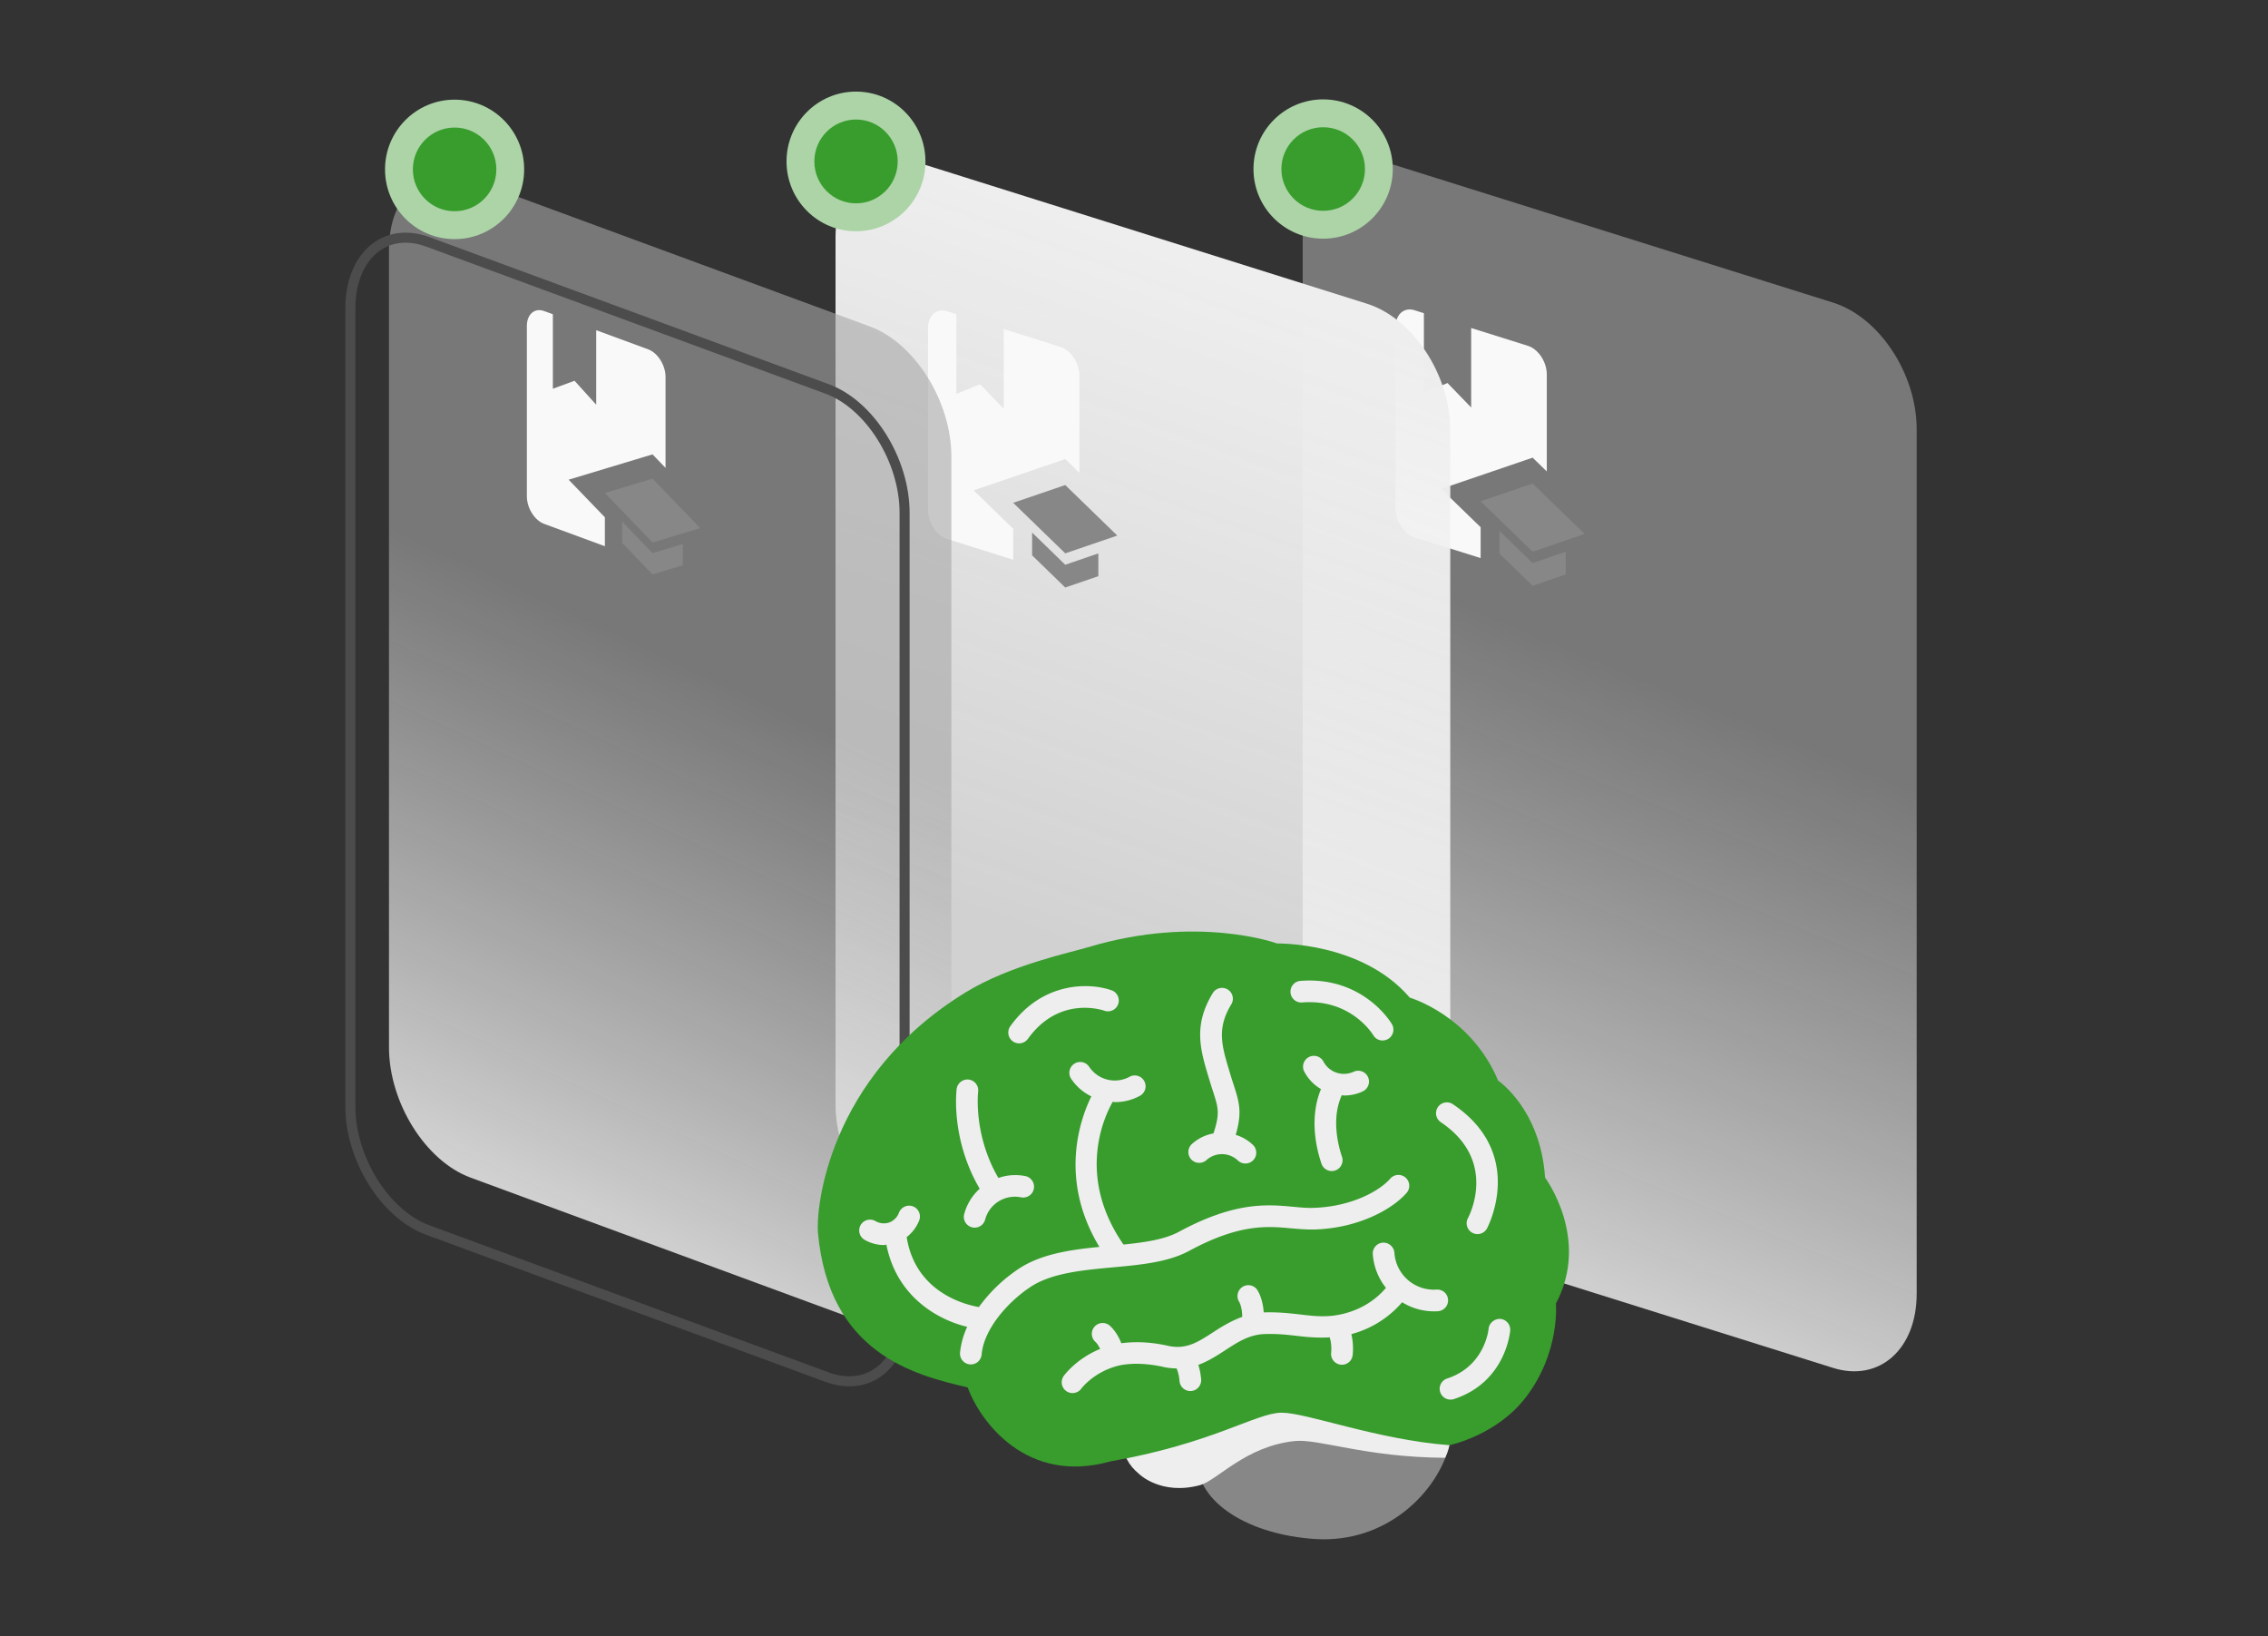
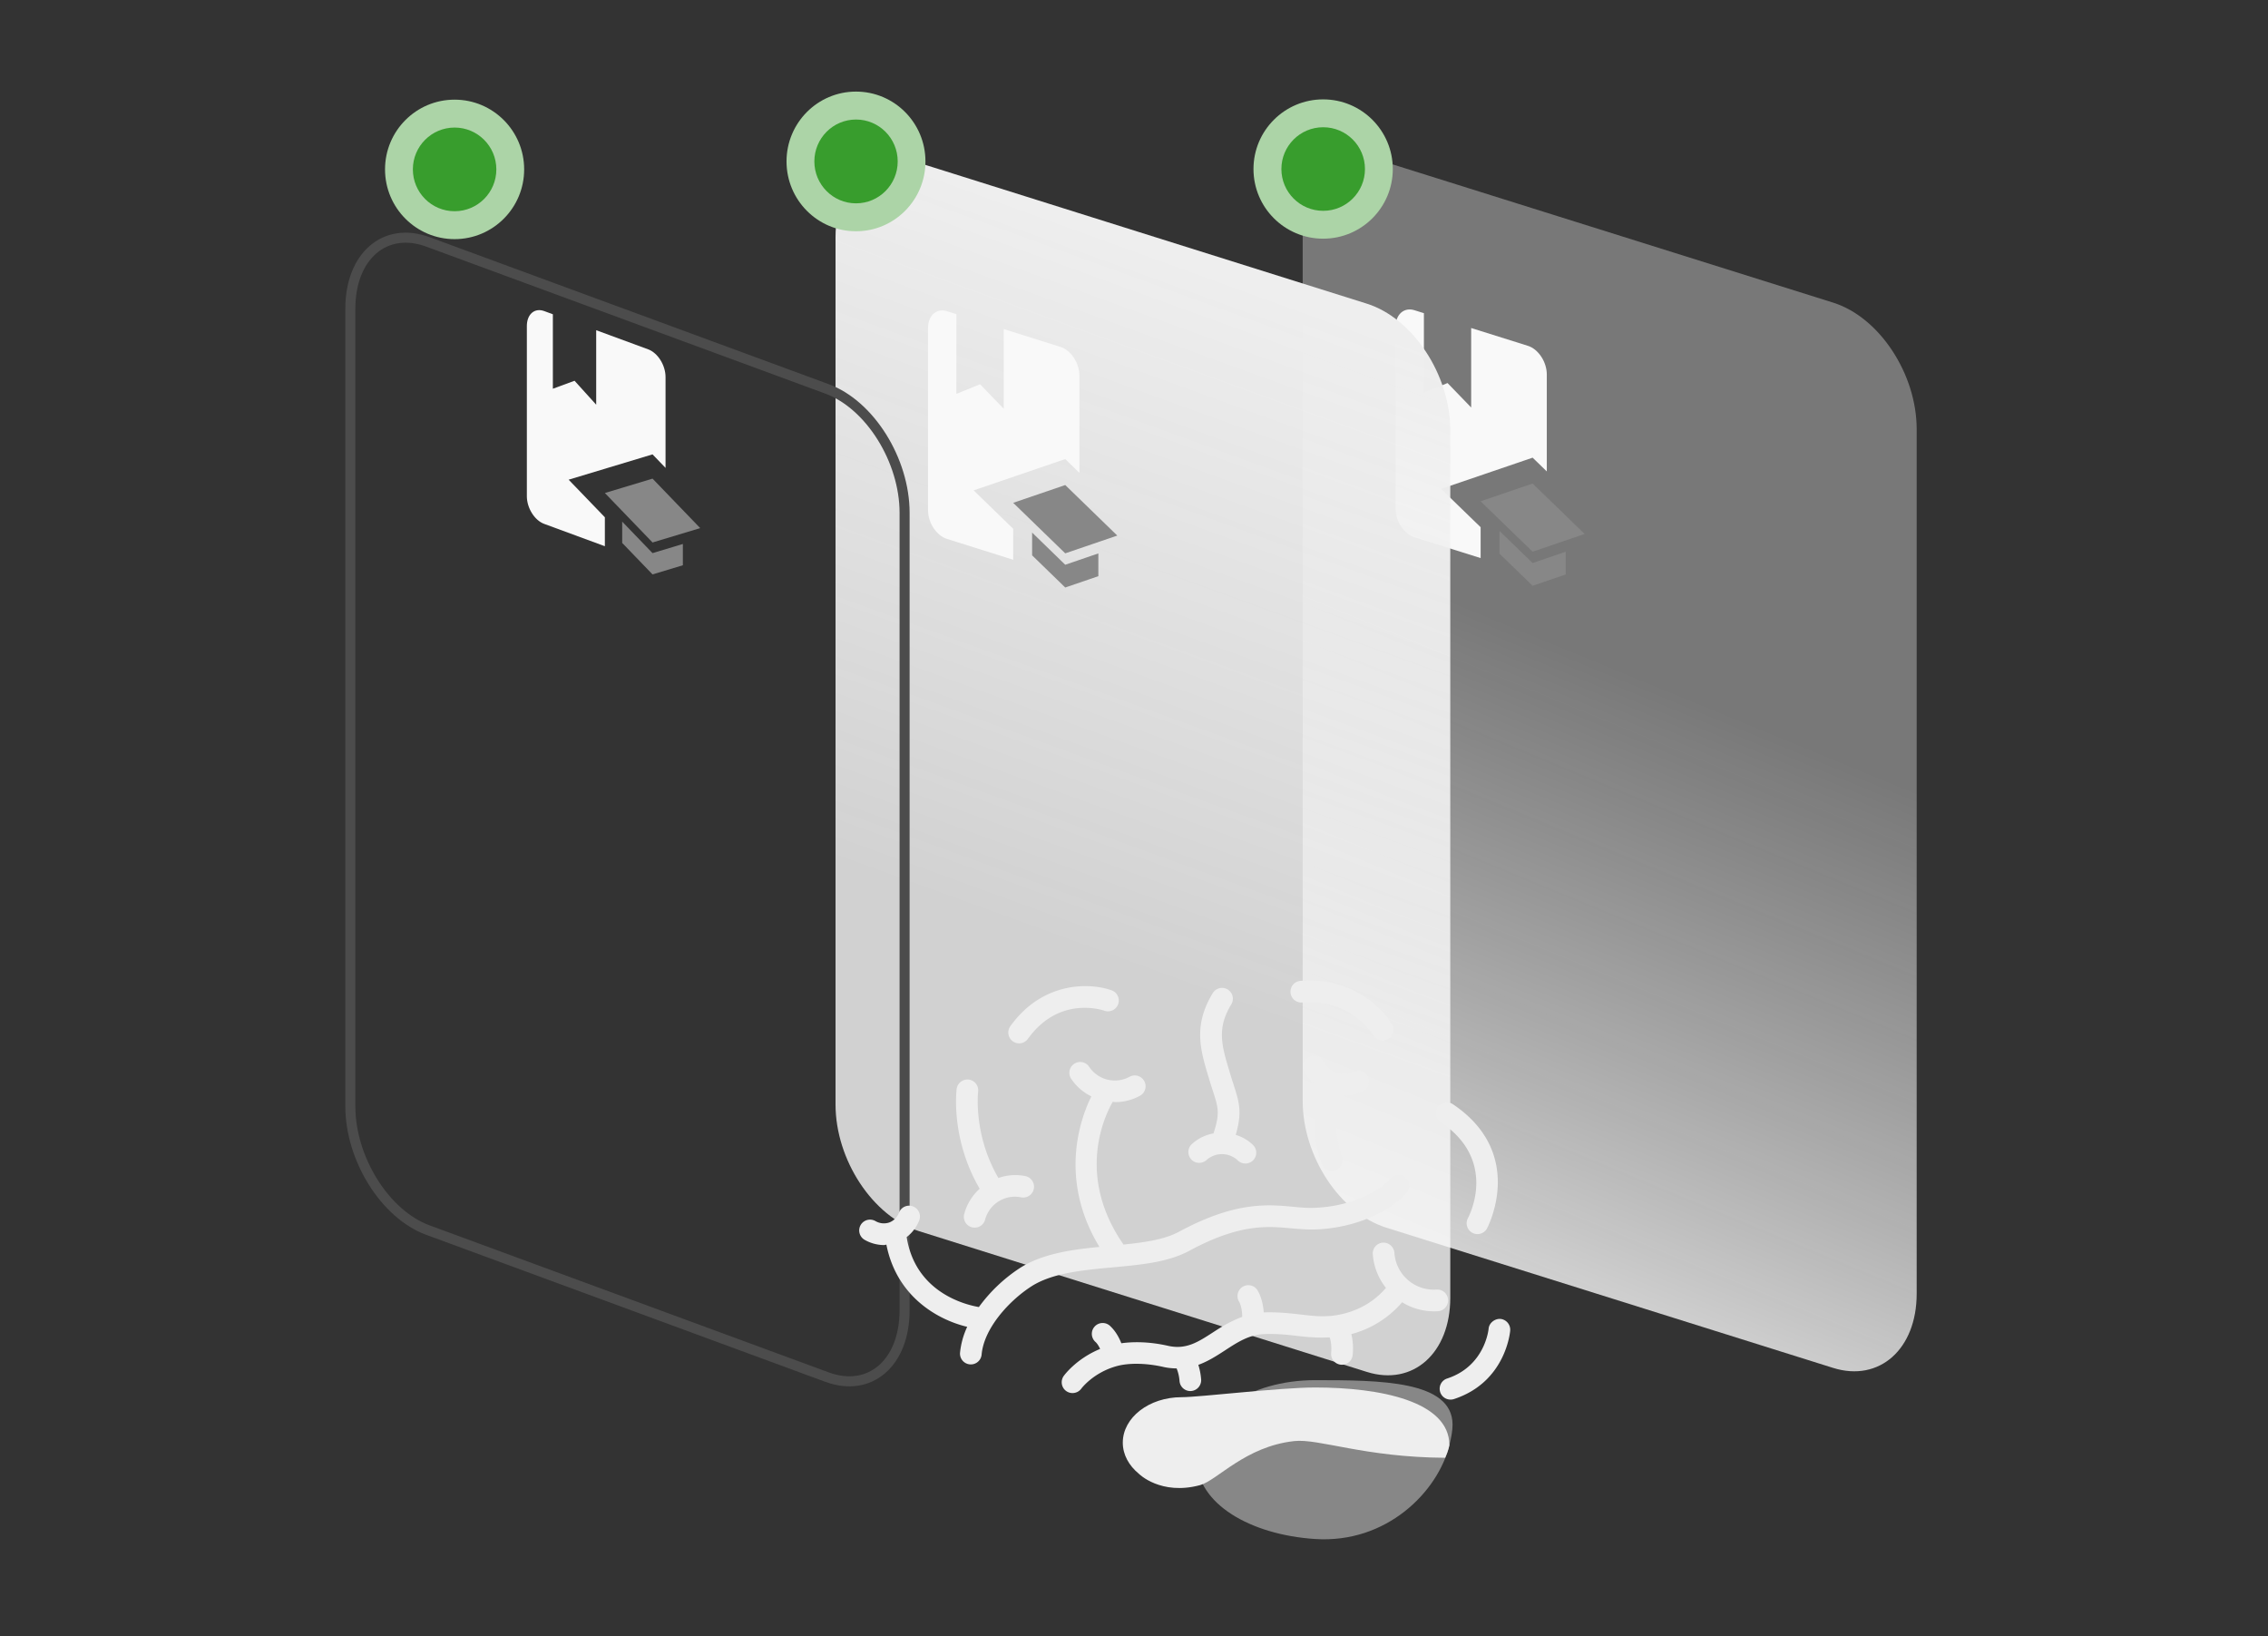
<svg xmlns="http://www.w3.org/2000/svg" width="226" height="163" fill="none">
  <rect width="100%" height="100%" fill="#333333" stroke="none" />
  <path d="M190.992 42.763c0-5.523-3.727-11.17-8.325-12.613l-44.531-13.973c-4.598-1.443-8.326 1.864-8.326 7.387v86.132c0 5.522 3.728 11.169 8.326 12.612l44.531 13.974c4.598 1.442 8.325-1.865 8.325-7.388V42.763z" fill="url(#a)" />
  <path d="m157.902 53.195-5.181-5.02-5.181 1.768 5.181 5.02 5.181-1.768z" fill="#878787" />
  <path fill-rule="evenodd" clip-rule="evenodd" d="m143.603 48.708 3.937 3.815V55.6l-6.594-2.07c-1.045-.328-1.884-1.598-1.884-2.853v-18.1c0-.6.199-1.113.552-1.427.354-.313.833-.401 1.332-.244l.942.295v7.919l2.355-.958 2.355 2.436v-7.919l5.652 1.774c.5.156.979.545 1.332 1.08.354.535.552 1.173.552 1.773v9.661l-1.413-1.37-9.118 3.11z" fill="#F9F9F9" />
  <path d="M149.424 52.899v2.262l3.297 3.196 3.297-1.127v-2.262l-3.297 1.126-3.297-3.195z" fill="#878787" />
  <ellipse cx="131.847" cy="16.84" rx="6.941" ry="6.939" fill="#ACD4A7" />
  <ellipse cx="131.851" cy="16.84" rx="4.164" ry="4.163" fill="#389D2D" />
  <path d="M144.516 42.866c0-5.523-3.723-11.17-8.316-12.613L91.575 16.228c-4.593-1.444-8.316 1.863-8.316 7.386v86.427c0 5.523 3.723 11.17 8.316 12.614L136.2 136.68c4.593 1.443 8.316-1.864 8.316-7.387V42.866z" fill="url(#b)" />
  <path d="m111.334 53.358-5.186-5.034-5.186 1.771 5.186 5.034 5.186-1.771z" fill="#878787" />
  <path fill-rule="evenodd" clip-rule="evenodd" d="m97.021 48.855 3.941 3.826v3.086l-6.6-2.077c-1.046-.329-1.885-1.602-1.885-2.861v-18.15c0-.601.198-1.116.552-1.43.353-.314.833-.402 1.333-.245l.943.297v7.94l2.357-.96 2.357 2.443v-7.94l5.658 1.78c.5.157.979.547 1.333 1.083.354.537.552 1.177.552 1.778v9.687l-1.414-1.375-9.127 3.118z" fill="#F9F9F9" />
  <path d="M102.848 53.059v2.269l3.3 3.204 3.3-1.128v-2.269l-3.3 1.129-3.3-3.205z" fill="#878787" />
  <ellipse cx="85.297" cy="16.083" rx="6.922" ry="6.958" fill="#ACD4A7" />
  <ellipse cx="85.301" cy="16.083" rx="4.153" ry="4.175" fill="#389D2D" />
-   <path d="M94.805 45.516c0-5.523-3.64-11.341-8.132-12.995l-39.78-14.648c-4.491-1.654-8.132 1.483-8.132 7.006v79.452c0 5.523 3.64 11.34 8.131 12.994l39.782 14.649c4.49 1.653 8.13-1.483 8.13-7.006V45.515z" fill="url(#c)" />
  <path d="M82.416 38.747 42.635 24.098c-4.267-1.57-7.725 1.41-7.725 6.656v79.452c0 5.247 3.458 10.773 7.725 12.344l39.78 14.649c4.267 1.571 7.725-1.409 7.725-6.655V51.091c0-5.246-3.458-10.773-7.724-12.344z" stroke="#4C4C4C" />
  <path d="m69.774 52.614-4.75-4.929-4.75 1.433 4.75 4.928 4.75-1.432z" fill="#878787" />
  <path fill-rule="evenodd" clip-rule="evenodd" d="m56.663 47.79 3.61 3.745v2.884l-6.046-2.225c-.958-.352-1.727-1.579-1.727-2.756V32.476c0-.563.182-1.035.506-1.313.324-.279.763-.34 1.221-.172l.864.318v7.42l2.16-.795 2.158 2.385v-7.421l5.182 1.906c.459.169.898.554 1.222 1.07.324.518.506 1.124.506 1.686v9.054l-1.296-1.346-8.36 2.522z" fill="#F9F9F9" />
  <path d="M62 51.97v2.12l3.023 3.137 3.023-.913v-2.12l-3.023.912-3.022-3.137z" fill="#878787" />
  <ellipse cx="45.299" cy="16.876" rx="6.932" ry="6.948" fill="#ACD4A7" />
  <ellipse cx="45.3" cy="16.876" rx="4.159" ry="4.168" fill="#389D2D" />
  <path d="M144.744 141.911c.006.611-.151 1.409-.315 2.067-1.146 4.628-6.234 9.821-13.395 9.349-6.49-.427-11.776-3.543-11.776-7.912s5.273-7.912 11.776-7.912 13.669.039 13.71 4.408z" fill="#878787" />
  <path d="M131.032 138.232c-3.494 0-11.466.967-13.296.967-3.232 0-5.853 2.028-5.853 4.531 0 1.204.617 2.291 1.605 3.103 0 0 2.171 2.177 6.08 1.132 1.711-.457 4.495-3.853 9.395-4.392 2.44-.27 7.012 1.618 15.047 1.663.345-.742.416-1.258.416-1.258 0-4.373-6.891-5.746-13.394-5.746z" fill="#EEE" />
-   <path d="M144.432 143.98s4.713-.956 7.643-4.809c3.415-4.494 2.966-9.304 2.966-9.304 3.461-6.473-1.078-12.542-1.078-12.542-.451-6.833-4.676-9.664-4.676-9.664-2.742-6.518-8.809-8.27-8.809-8.27-4.764-5.573-13.216-5.394-13.216-5.394s-7.918-2.902-18.788.36c-1.798.54-7.822 1.797-12.228 4.495-13.886 8.501-14.937 21.757-14.743 23.912 1.077 12.046 9.528 14.204 14.922 15.462 1.258 3.415 5.889 9.709 14.204 7.373 10.249-1.798 14.564-4.855 17.082-4.855 2.518 0 9.53 2.697 16.721 3.236z" fill="#389D2D" />
  <path d="M118.512 124.613c5.023-2.708 7.746-2.455 10.15-2.237.764.069 1.486.123 2.218.119 4.28-.098 7.748-1.901 9.282-3.647a1.08 1.08 0 0 0-1.623-1.426c-1.182 1.346-4.097 2.833-7.709 2.915-.647.019-1.297-.045-1.97-.108-2.578-.239-5.78-.533-11.373 2.486-1.434.774-3.402 1.061-5.534 1.277-4.74-6.842-1.888-12.801-1.072-14.221.08.004.157.03.239.03.863 0 1.731-.211 2.516-.656a1.074 1.074 0 0 0 .378-1.452 1.077 1.077 0 0 0-1.439-.425 3.076 3.076 0 0 1-4.057-1.007 1.075 1.075 0 0 0-1.462-.285 1.077 1.077 0 0 0-.352 1.448 5.078 5.078 0 0 0 2.045 1.805c-1.124 2.283-3.258 8.286.803 14.998-2.857.281-5.718.684-7.958 2.127a15.559 15.559 0 0 0-4.052 3.865c-1.357-.233-6.326-1.457-7.193-6.971.54-.419.975-.971 1.245-1.653a1.081 1.081 0 0 0-.606-1.401 1.085 1.085 0 0 0-1.172.253 1.082 1.082 0 0 0-.229.354 1.66 1.66 0 0 1-.98.994c-.228.076-.47.102-.71.076a1.698 1.698 0 0 1-.677-.227 1.089 1.089 0 0 0-.82-.094 1.077 1.077 0 0 0-.741 1.333c.078.275.263.508.513.647a3.943 3.943 0 0 0 1.92.514c.08 0 .155-.037.235-.041 1.027 5.206 5.142 7.493 8.052 8.186a7.977 7.977 0 0 0-.714 2.572 1.077 1.077 0 0 0 .98 1.169l.097.004a1.079 1.079 0 0 0 1.074-.984c.233-2.617 2.73-5.35 4.948-6.785 2.08-1.34 5.124-1.623 8.071-1.897 2.859-.261 5.561-.511 7.677-1.655zm27.76-3.245a1.08 1.08 0 0 0 1.895 1.036c.041-.073 3.974-7.442-3.39-12.393a1.078 1.078 0 1 0-1.204 1.79c5.705 3.837 2.824 9.334 2.699 9.567zm-44.721-17.42a1.079 1.079 0 0 0 .876-.449c3.129-4.352 7.461-2.863 7.645-2.794a1.079 1.079 0 0 0 .744-2.024c-2.071-.768-6.855-1.01-10.141 3.56a1.076 1.076 0 0 0-.082 1.12 1.08 1.08 0 0 0 .958.587zm28.205-4.074c4.8-.39 6.984 3.09 7.083 3.254a1.078 1.078 0 0 0 1.478.384 1.08 1.08 0 0 0 .384-1.478c-.116-.197-2.891-4.786-9.114-4.311a1.076 1.076 0 0 0-.991 1.16 1.079 1.079 0 0 0 1.16.991zm19.742 31.525c-.531-.03-1.116.391-1.163.986-.004.039-.347 3.709-4.121 4.95a1.072 1.072 0 0 0-.74 1.198c.041.255.172.487.37.654.199.166.45.255.709.251.114 0 .228-.018.336-.054 5.118-1.678 5.58-6.611 5.597-6.82a1.082 1.082 0 0 0-.988-1.165z" fill="#EEE" />
  <path d="M96.092 120.913a1.074 1.074 0 0 0 .366 1.165 1.072 1.072 0 0 0 .814.219 1.069 1.069 0 0 0 .723-.433c.085-.117.146-.249.179-.391a3.071 3.071 0 0 1 3.564-2.187 1.085 1.085 0 0 0 1.113-.448 1.08 1.08 0 0 0-.67-1.665 5.077 5.077 0 0 0-2.693.186c-2.516-4.302-2.026-8.544-2.02-8.59a1.08 1.08 0 0 0-.925-1.212 1.088 1.088 0 0 0-1.213.921c-.028.209-.604 4.997 2.294 9.955a5.183 5.183 0 0 0-1.532 2.48zm24.12-5.33a2.31 2.31 0 0 1 3.139.033 1.083 1.083 0 0 0 1.526-.024 1.08 1.08 0 0 0-.022-1.526 4.316 4.316 0 0 0-1.719-1.003c.638-2.192.386-3.165-.208-4.988-.117-.357-.23-.715-.338-1.075l-.065-.216c-.785-2.606-1.305-4.326.188-6.753a1.08 1.08 0 0 0-1.839-1.13c-2.002 3.253-1.266 5.689-.414 8.509l.065.216c.126.417.244.789.351 1.115.533 1.642.695 2.193.044 4.178a4.312 4.312 0 0 0-2.18 1.087 1.079 1.079 0 0 0 1.472 1.577zm13.733-6.44a4.321 4.321 0 0 0 1.854-.412 1.083 1.083 0 0 0 .516-1.436 1.078 1.078 0 0 0-1.436-.517 2.31 2.31 0 0 1-2.986-.986 1.07 1.07 0 0 0-1.065-.596 1.077 1.077 0 0 0-.836 1.614 4.368 4.368 0 0 0 1.64 1.694c-1.158 2.816-.5 5.806.037 7.392a1.085 1.085 0 0 0 .537.652 1.077 1.077 0 0 0 1.215-.151 1.092 1.092 0 0 0 .361-.764 1.08 1.08 0 0 0-.07-.425c-.362-1.075-1.066-3.789-.004-6.098.082.005.157.033.237.033zm10.35 20.344a1.072 1.072 0 0 0-1.145-1.008 3.946 3.946 0 0 1-2.864-.964 3.93 3.93 0 0 1-1.337-2.71 1.1 1.1 0 0 0-1.15-1.003 1.068 1.068 0 0 0-.74.367 1.074 1.074 0 0 0-.264.783 6.08 6.08 0 0 0 1.312 3.355c-1.735 2.041-4.006 2.621-5.273 2.77-1.12.134-2.099.019-3.232-.114-1.038-.119-2.212-.255-3.664-.212l-.011.002c-.043-.617-.189-1.516-.658-2.265a1.079 1.079 0 0 0-1.919.358 1.08 1.08 0 0 0 .092.788c.289.463.343 1.204.343 1.564-1.087.39-2.028.964-2.878 1.519-1.519.988-2.717 1.769-4.518 1.363-1.632-.373-3.265-.448-4.65-.254-.216-.542-.557-1.189-1.083-1.687a1.08 1.08 0 1 0-1.482 1.568c.185.175.332.43.45.684-2.379.98-3.573 2.617-3.629 2.697a1.082 1.082 0 0 0-.079 1.118 1.075 1.075 0 0 0 .958.582 1.085 1.085 0 0 0 .876-.442c.01-.017 1.195-1.603 3.532-2.244 1.208-.332 2.94-.304 4.63.08.472.108.91.145 1.335.151a4.15 4.15 0 0 1 .289 1.236 1.08 1.08 0 0 0 1.077 1.019l.058-.002a1.084 1.084 0 0 0 1.021-1.129 6.493 6.493 0 0 0-.281-1.48c.995-.36 1.86-.923 2.674-1.452 1.234-.805 2.401-1.567 3.927-1.616 1.277-.045 2.33.078 3.346.196 1.023.119 2.028.197 3.137.132.197.546.181 1.275.151 1.519a1.08 1.08 0 0 0 .264.847 1.079 1.079 0 0 0 1.877-.571 6.256 6.256 0 0 0-.128-2.117 10.073 10.073 0 0 0 5.06-3.174 6.039 6.039 0 0 0 3.573.892 1.08 1.08 0 0 0 1.003-1.146z" fill="#EEE" />
  <defs>
    <linearGradient id="a" x1="139.13" y1="122.038" x2="161.835" y2="66.89" gradientUnits="userSpaceOnUse">
      <stop stop-color="#F9F9F9" stop-opacity=".8" />
      <stop offset="1" stop-color="#A7A7A7" stop-opacity=".6" />
    </linearGradient>
    <linearGradient id="b" x1="104.084" y1="93.186" x2="127.31" y2="29.279" gradientUnits="userSpaceOnUse">
      <stop stop-color="#F9F9F9" stop-opacity=".8" />
      <stop offset="1" stop-color="#EEE" />
    </linearGradient>
    <linearGradient id="c" x1="47.298" y1="116.929" x2="70.513" y2="67.366" gradientUnits="userSpaceOnUse">
      <stop stop-color="#F9F9F9" stop-opacity=".8" />
      <stop offset="1" stop-color="#A7A7A7" stop-opacity=".6" />
    </linearGradient>
  </defs>
</svg>